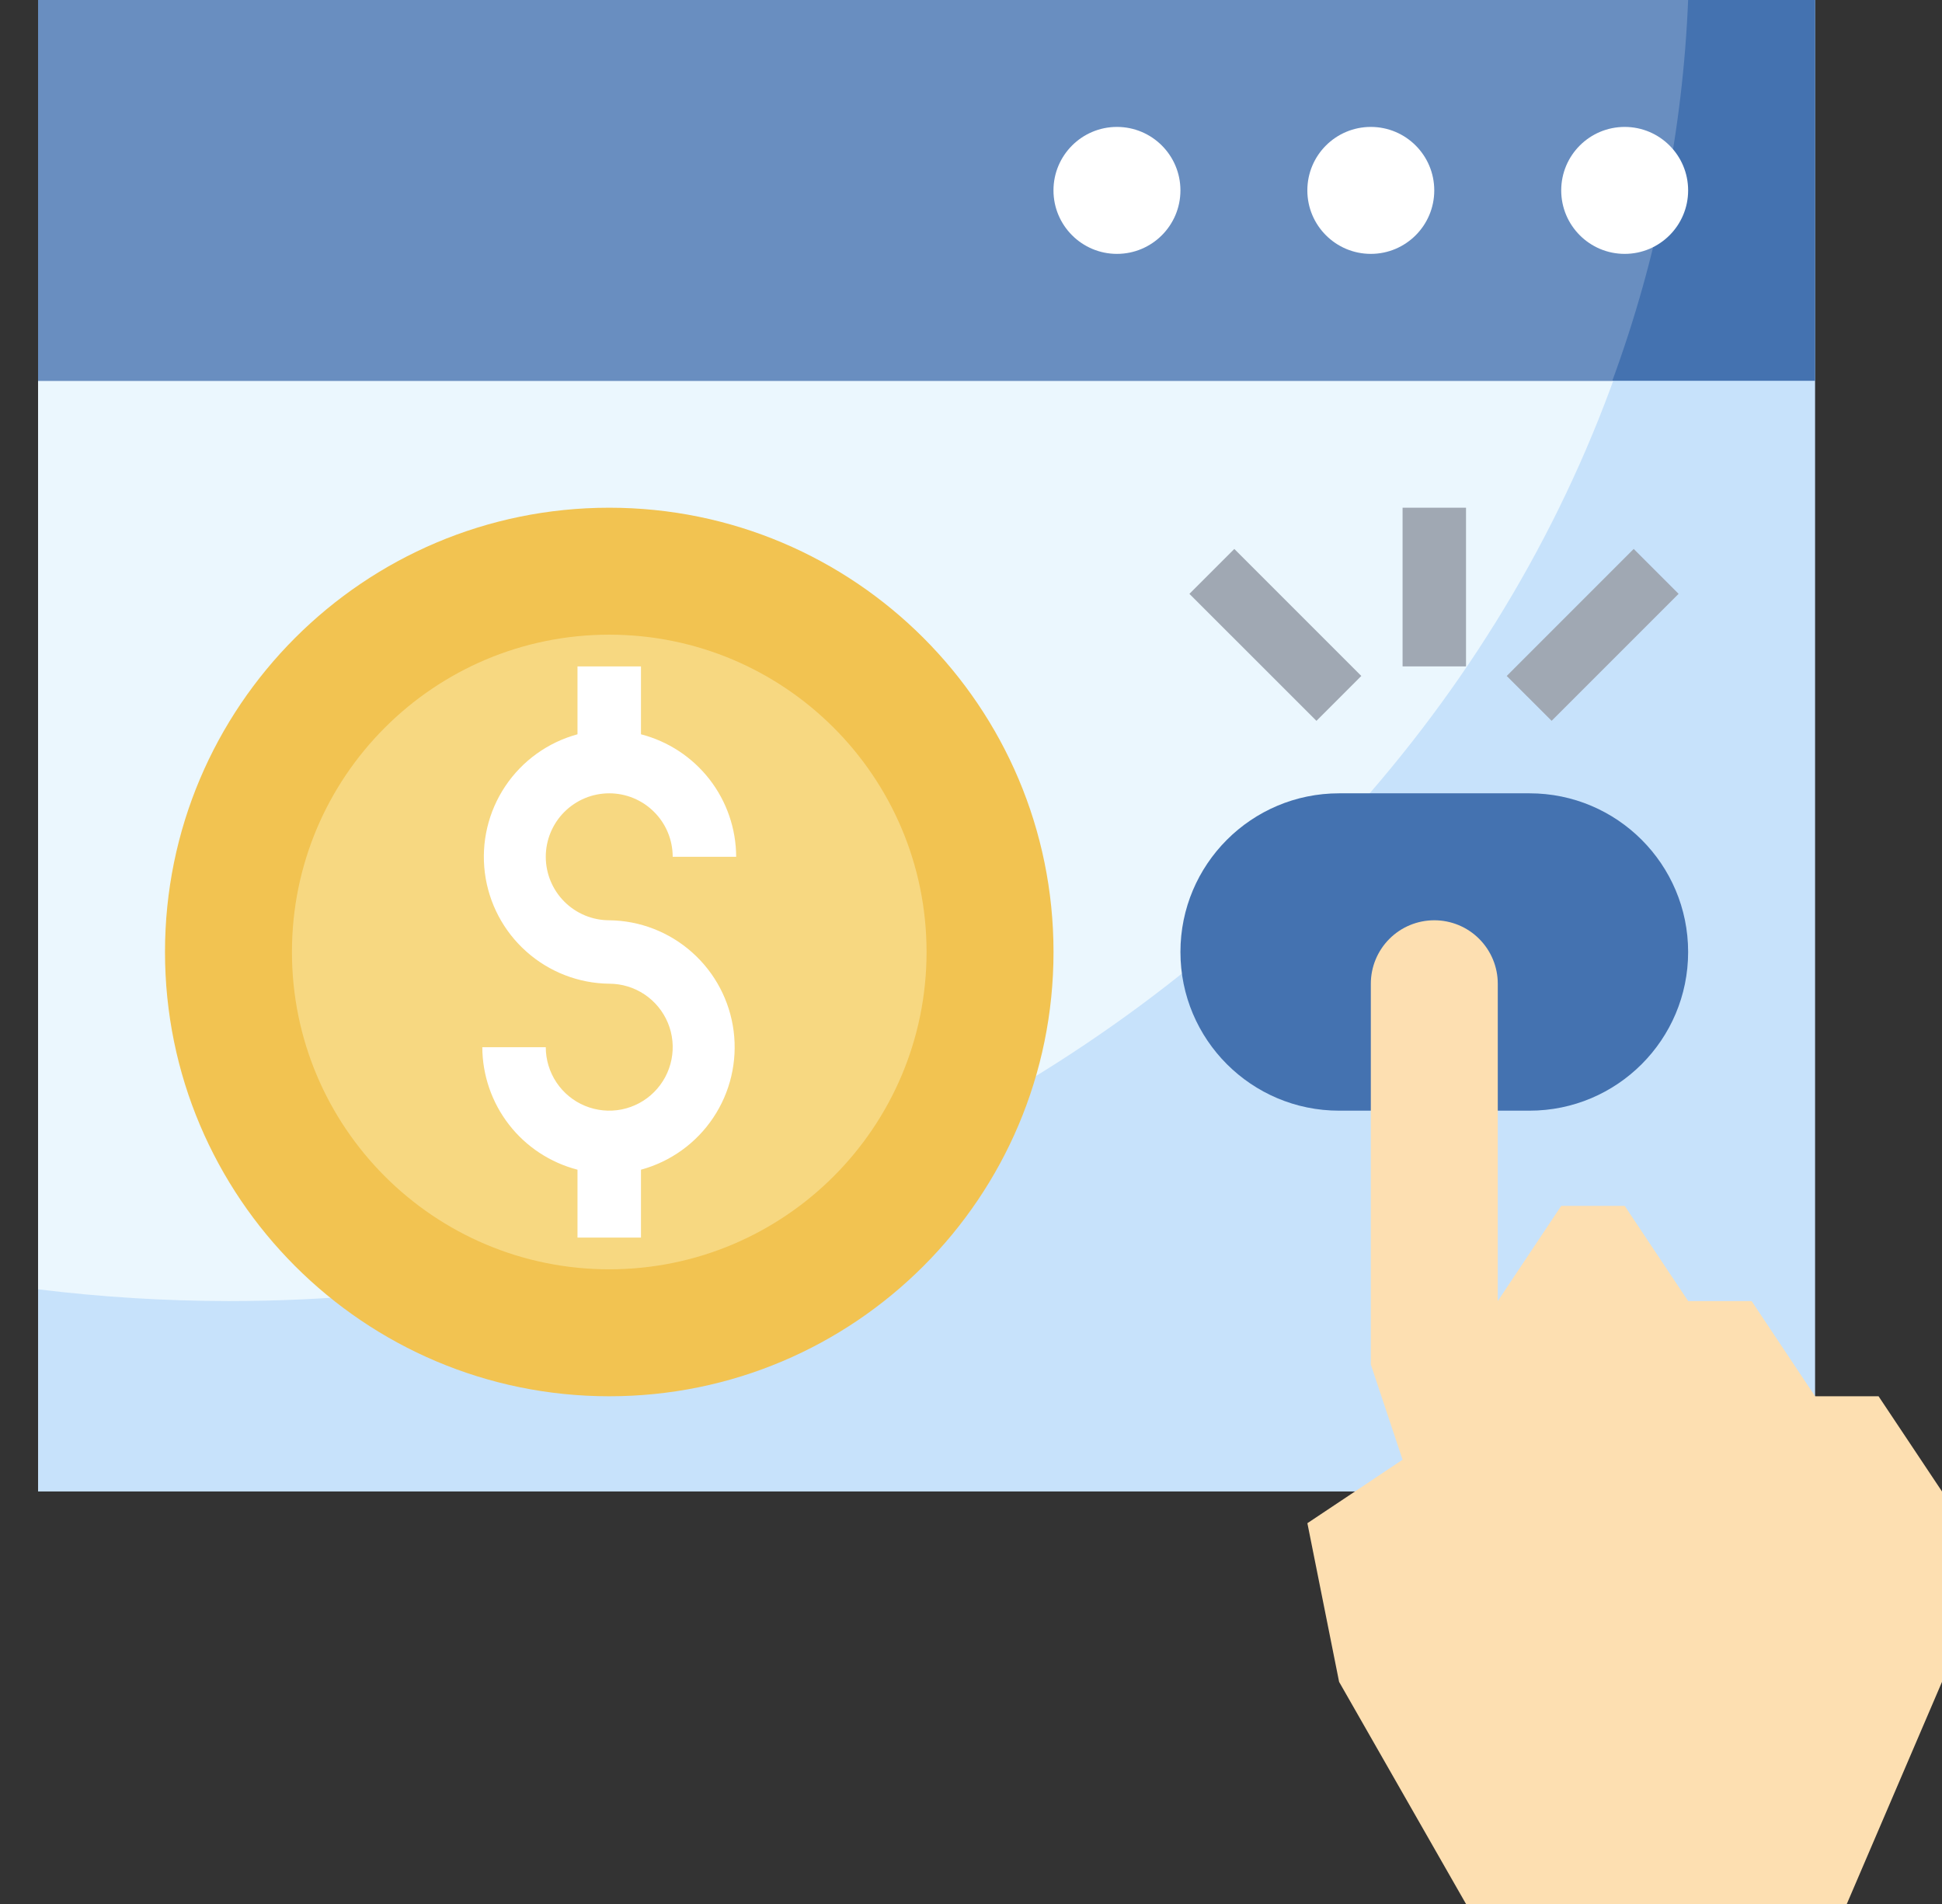
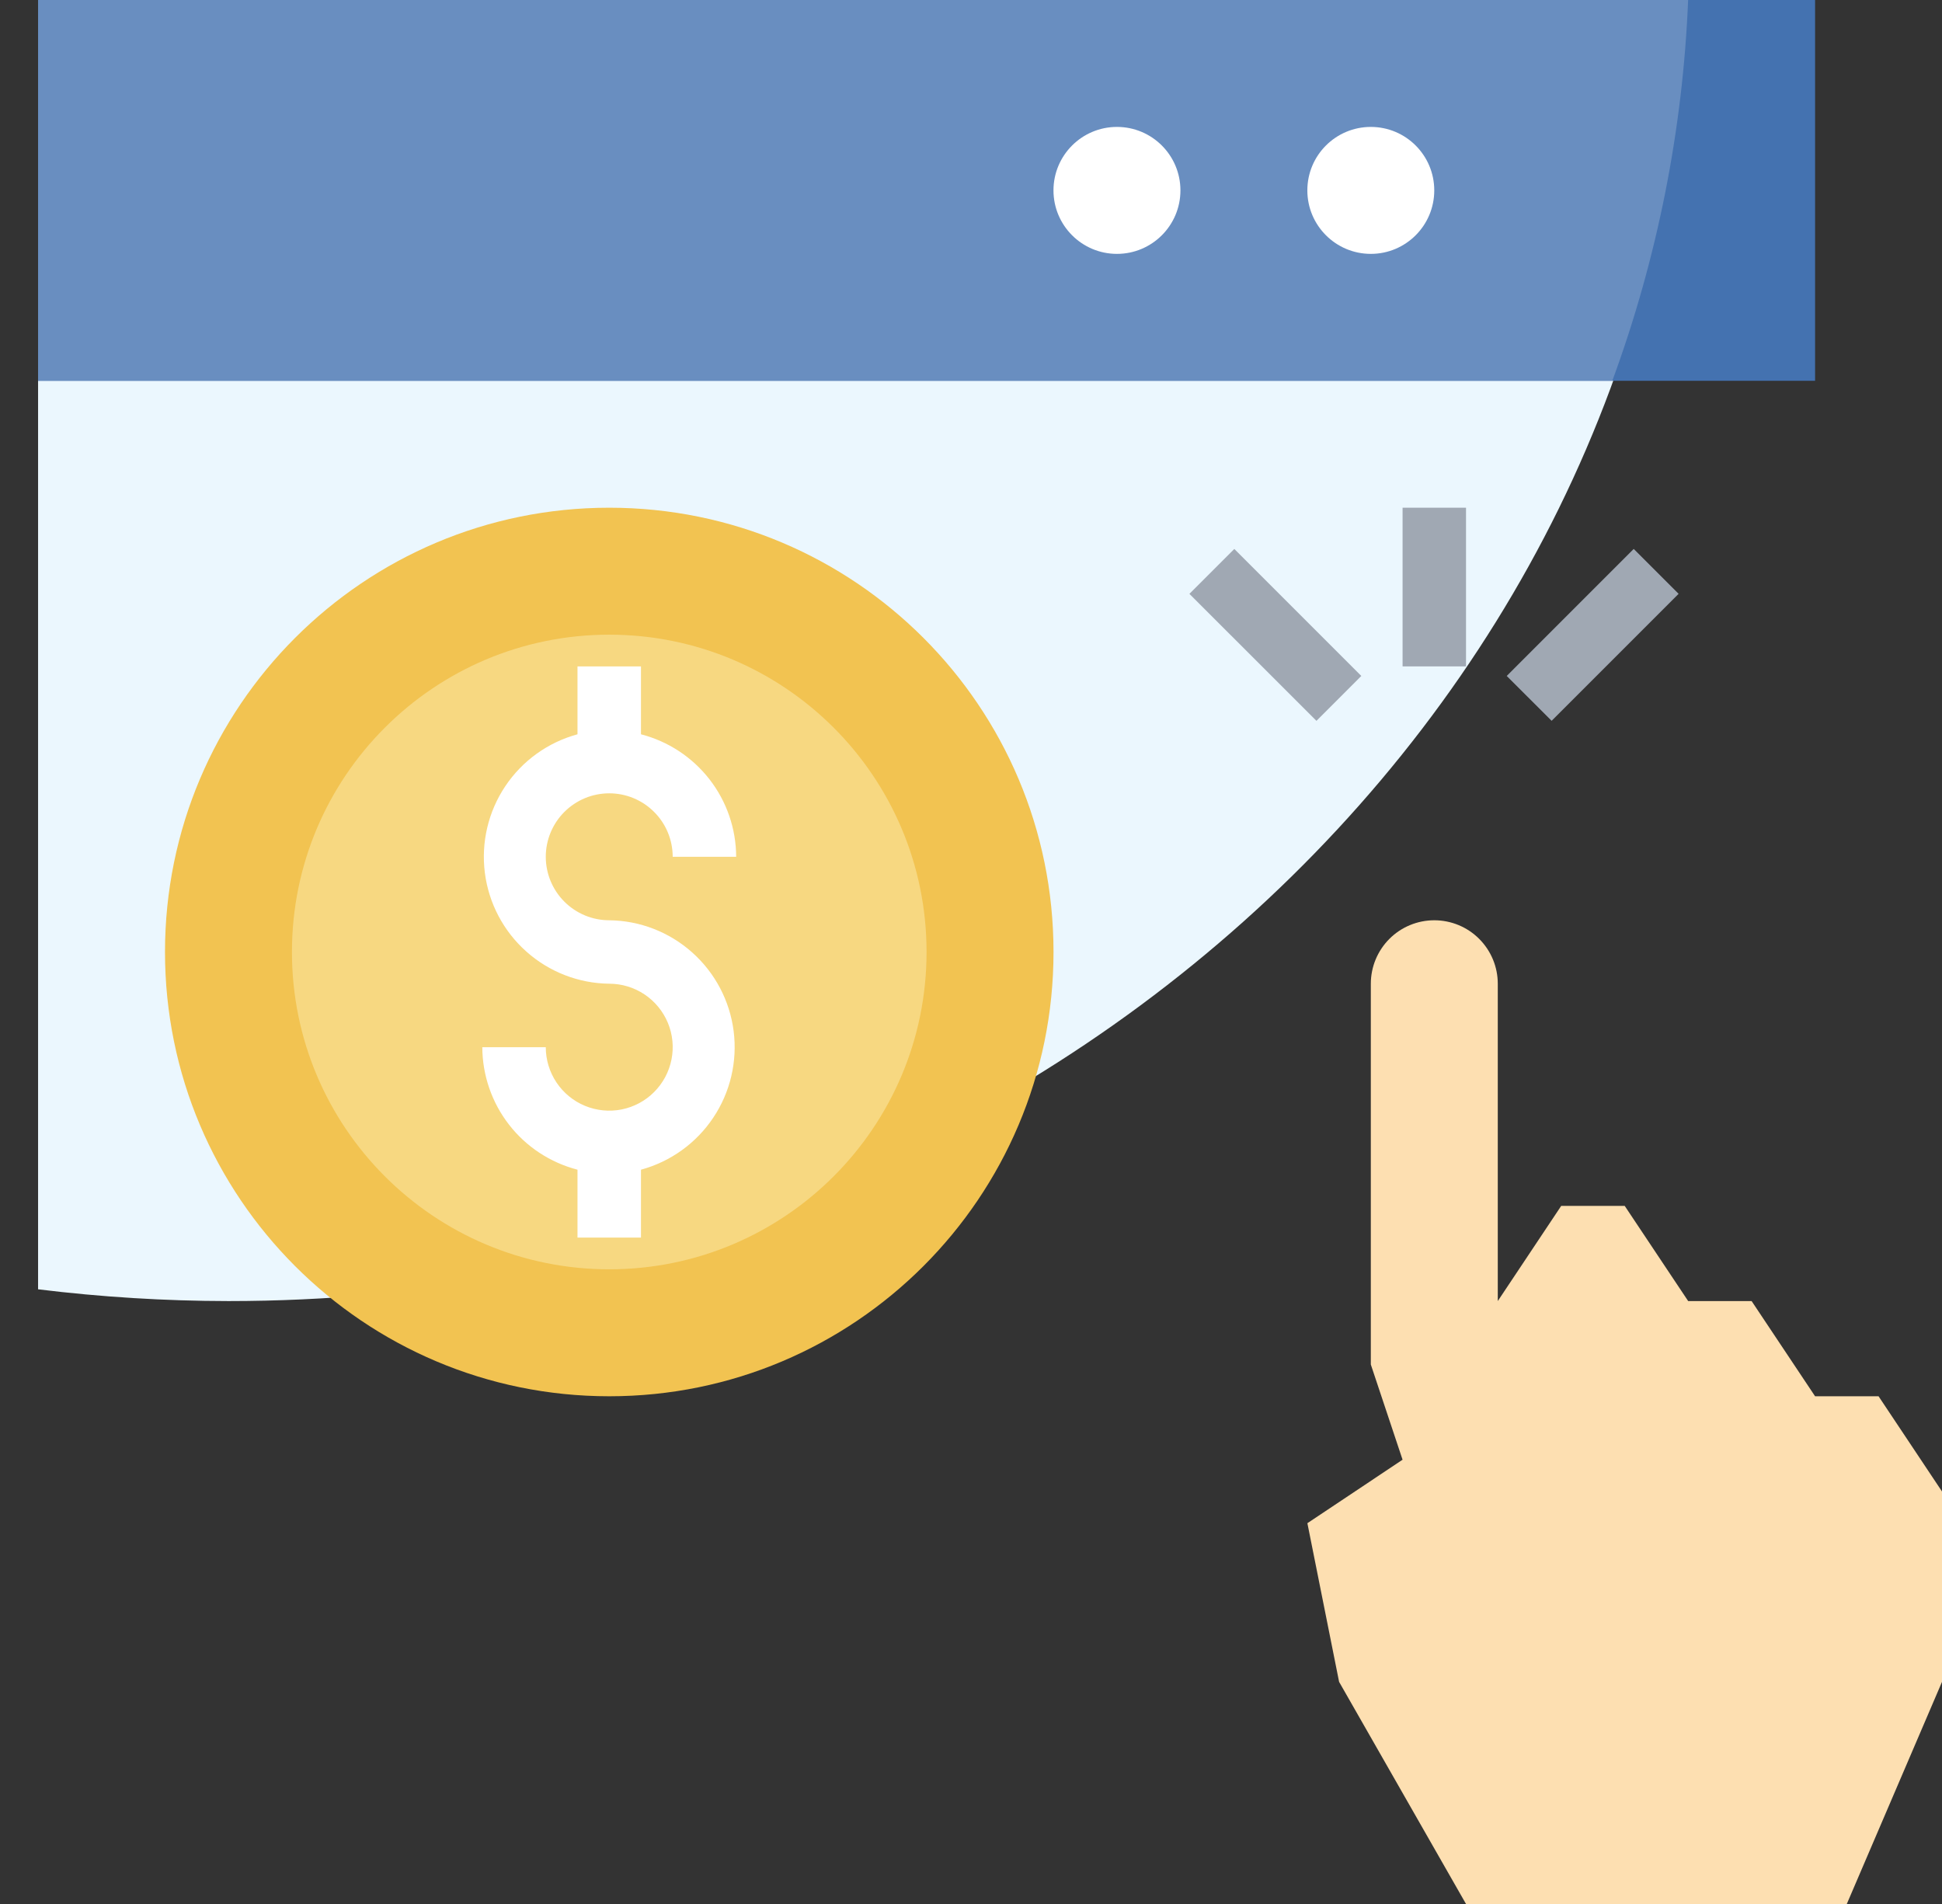
<svg xmlns="http://www.w3.org/2000/svg" width="51" height="50" viewBox="0 0 51 50" fill="none">
  <rect x="0" y="0" width="51" height="50" fill="#333333" stroke="none" />
-   <path d="M1 0H47.667V39.167H1V0Z" fill="#C7E2FB" />
  <path d="M1 0V33.858C2.659 34.062 4.329 34.165 6 34.167C26.717 34.167 43.583 18.983 44.333 0H1Z" fill="#EBF7FE" />
  <path d="M16 36.667C22.444 36.667 27.667 31.443 27.667 25C27.667 18.557 22.444 13.333 16 13.333C9.557 13.333 4.333 18.557 4.333 25C4.333 31.443 9.557 36.667 16 36.667Z" fill="#F2C351" />
  <path d="M16 33.333C20.602 33.333 24.333 29.602 24.333 25C24.333 20.398 20.602 16.667 16 16.667C11.398 16.667 7.667 20.398 7.667 25C7.667 29.602 11.398 33.333 16 33.333Z" fill="#F7D881" />
  <path d="M1 0H47.667V10H1V0Z" fill="#4472B0" />
  <path d="M44.333 0H1V10H42.342C43.522 6.791 44.194 3.417 44.333 0Z" fill="#698EC0" />
-   <path d="M40.167 20.833H35.167C32.865 20.833 31 22.699 31 25C31 27.301 32.865 29.167 35.167 29.167H40.167C42.468 29.167 44.333 27.301 44.333 25C44.333 22.699 42.468 20.833 40.167 20.833Z" fill="#4472B0" />
-   <path d="M42.667 6.667C43.587 6.667 44.333 5.92 44.333 5C44.333 4.079 43.587 3.333 42.667 3.333C41.746 3.333 41 4.079 41 5C41 5.92 41.746 6.667 42.667 6.667Z" fill="white" />
  <path d="M36 6.667C36.92 6.667 37.666 5.92 37.666 5C37.666 4.079 36.92 3.333 36 3.333C35.079 3.333 34.333 4.079 34.333 5C34.333 5.92 35.079 6.667 36 6.667Z" fill="white" />
  <path d="M29.333 6.667C30.254 6.667 31 5.92 31 5C31 4.079 30.254 3.333 29.333 3.333C28.413 3.333 27.666 4.079 27.666 5C27.666 5.92 28.413 6.667 29.333 6.667Z" fill="white" />
  <path d="M37.667 40.833L36 35.833V25.833C36 25.391 36.176 24.968 36.488 24.655C36.801 24.342 37.225 24.167 37.667 24.167C38.109 24.167 38.533 24.342 38.845 24.655C39.158 24.968 39.334 25.391 39.334 25.833V34.167L41 31.667H42.667L44.334 34.167H46L47.667 36.667H49.334L51 39.167V44.167L48.5 50H38.5L35.167 44.167L34.334 40L36.834 38.333" fill="#FDDFB1" />
  <path d="M16 20.833C16.442 20.833 16.866 21.009 17.178 21.322C17.491 21.634 17.666 22.058 17.666 22.5H19.333C19.331 21.763 19.084 21.047 18.632 20.465C18.179 19.883 17.547 19.468 16.833 19.283V17.5H15.166V19.283C14.39 19.494 13.716 19.978 13.269 20.647C12.822 21.315 12.632 22.123 12.733 22.921C12.835 23.719 13.221 24.453 13.822 24.988C14.422 25.524 15.196 25.824 16 25.833C16.329 25.833 16.652 25.931 16.926 26.114C17.2 26.297 17.413 26.558 17.54 26.862C17.666 27.167 17.699 27.502 17.634 27.825C17.57 28.148 17.411 28.445 17.178 28.678C16.945 28.912 16.648 29.07 16.325 29.135C16.002 29.199 15.667 29.166 15.362 29.04C15.057 28.914 14.797 28.7 14.614 28.426C14.431 28.152 14.333 27.83 14.333 27.5H12.666C12.669 28.237 12.916 28.953 13.368 29.535C13.82 30.117 14.453 30.532 15.166 30.717V32.5H16.833V30.717C17.609 30.506 18.283 30.022 18.73 29.353C19.178 28.685 19.368 27.877 19.267 27.079C19.165 26.281 18.779 25.547 18.178 25.012C17.578 24.476 16.804 24.176 16 24.167C15.558 24.167 15.134 23.991 14.821 23.678C14.509 23.366 14.333 22.942 14.333 22.5C14.333 22.058 14.509 21.634 14.821 21.322C15.134 21.009 15.558 20.833 16 20.833Z" fill="white" />
  <path d="M36.834 13.333H38.5V17.5H36.834V13.333Z" fill="#A0A8B3" />
  <path d="M39.569 17.751L42.904 14.415L44.083 15.594L40.748 18.929L39.569 17.751Z" fill="#A0A8B3" />
  <path d="M31.236 15.595L32.415 14.416L35.75 17.751L34.572 18.93L31.236 15.595Z" fill="#A0A8B3" />
</svg>